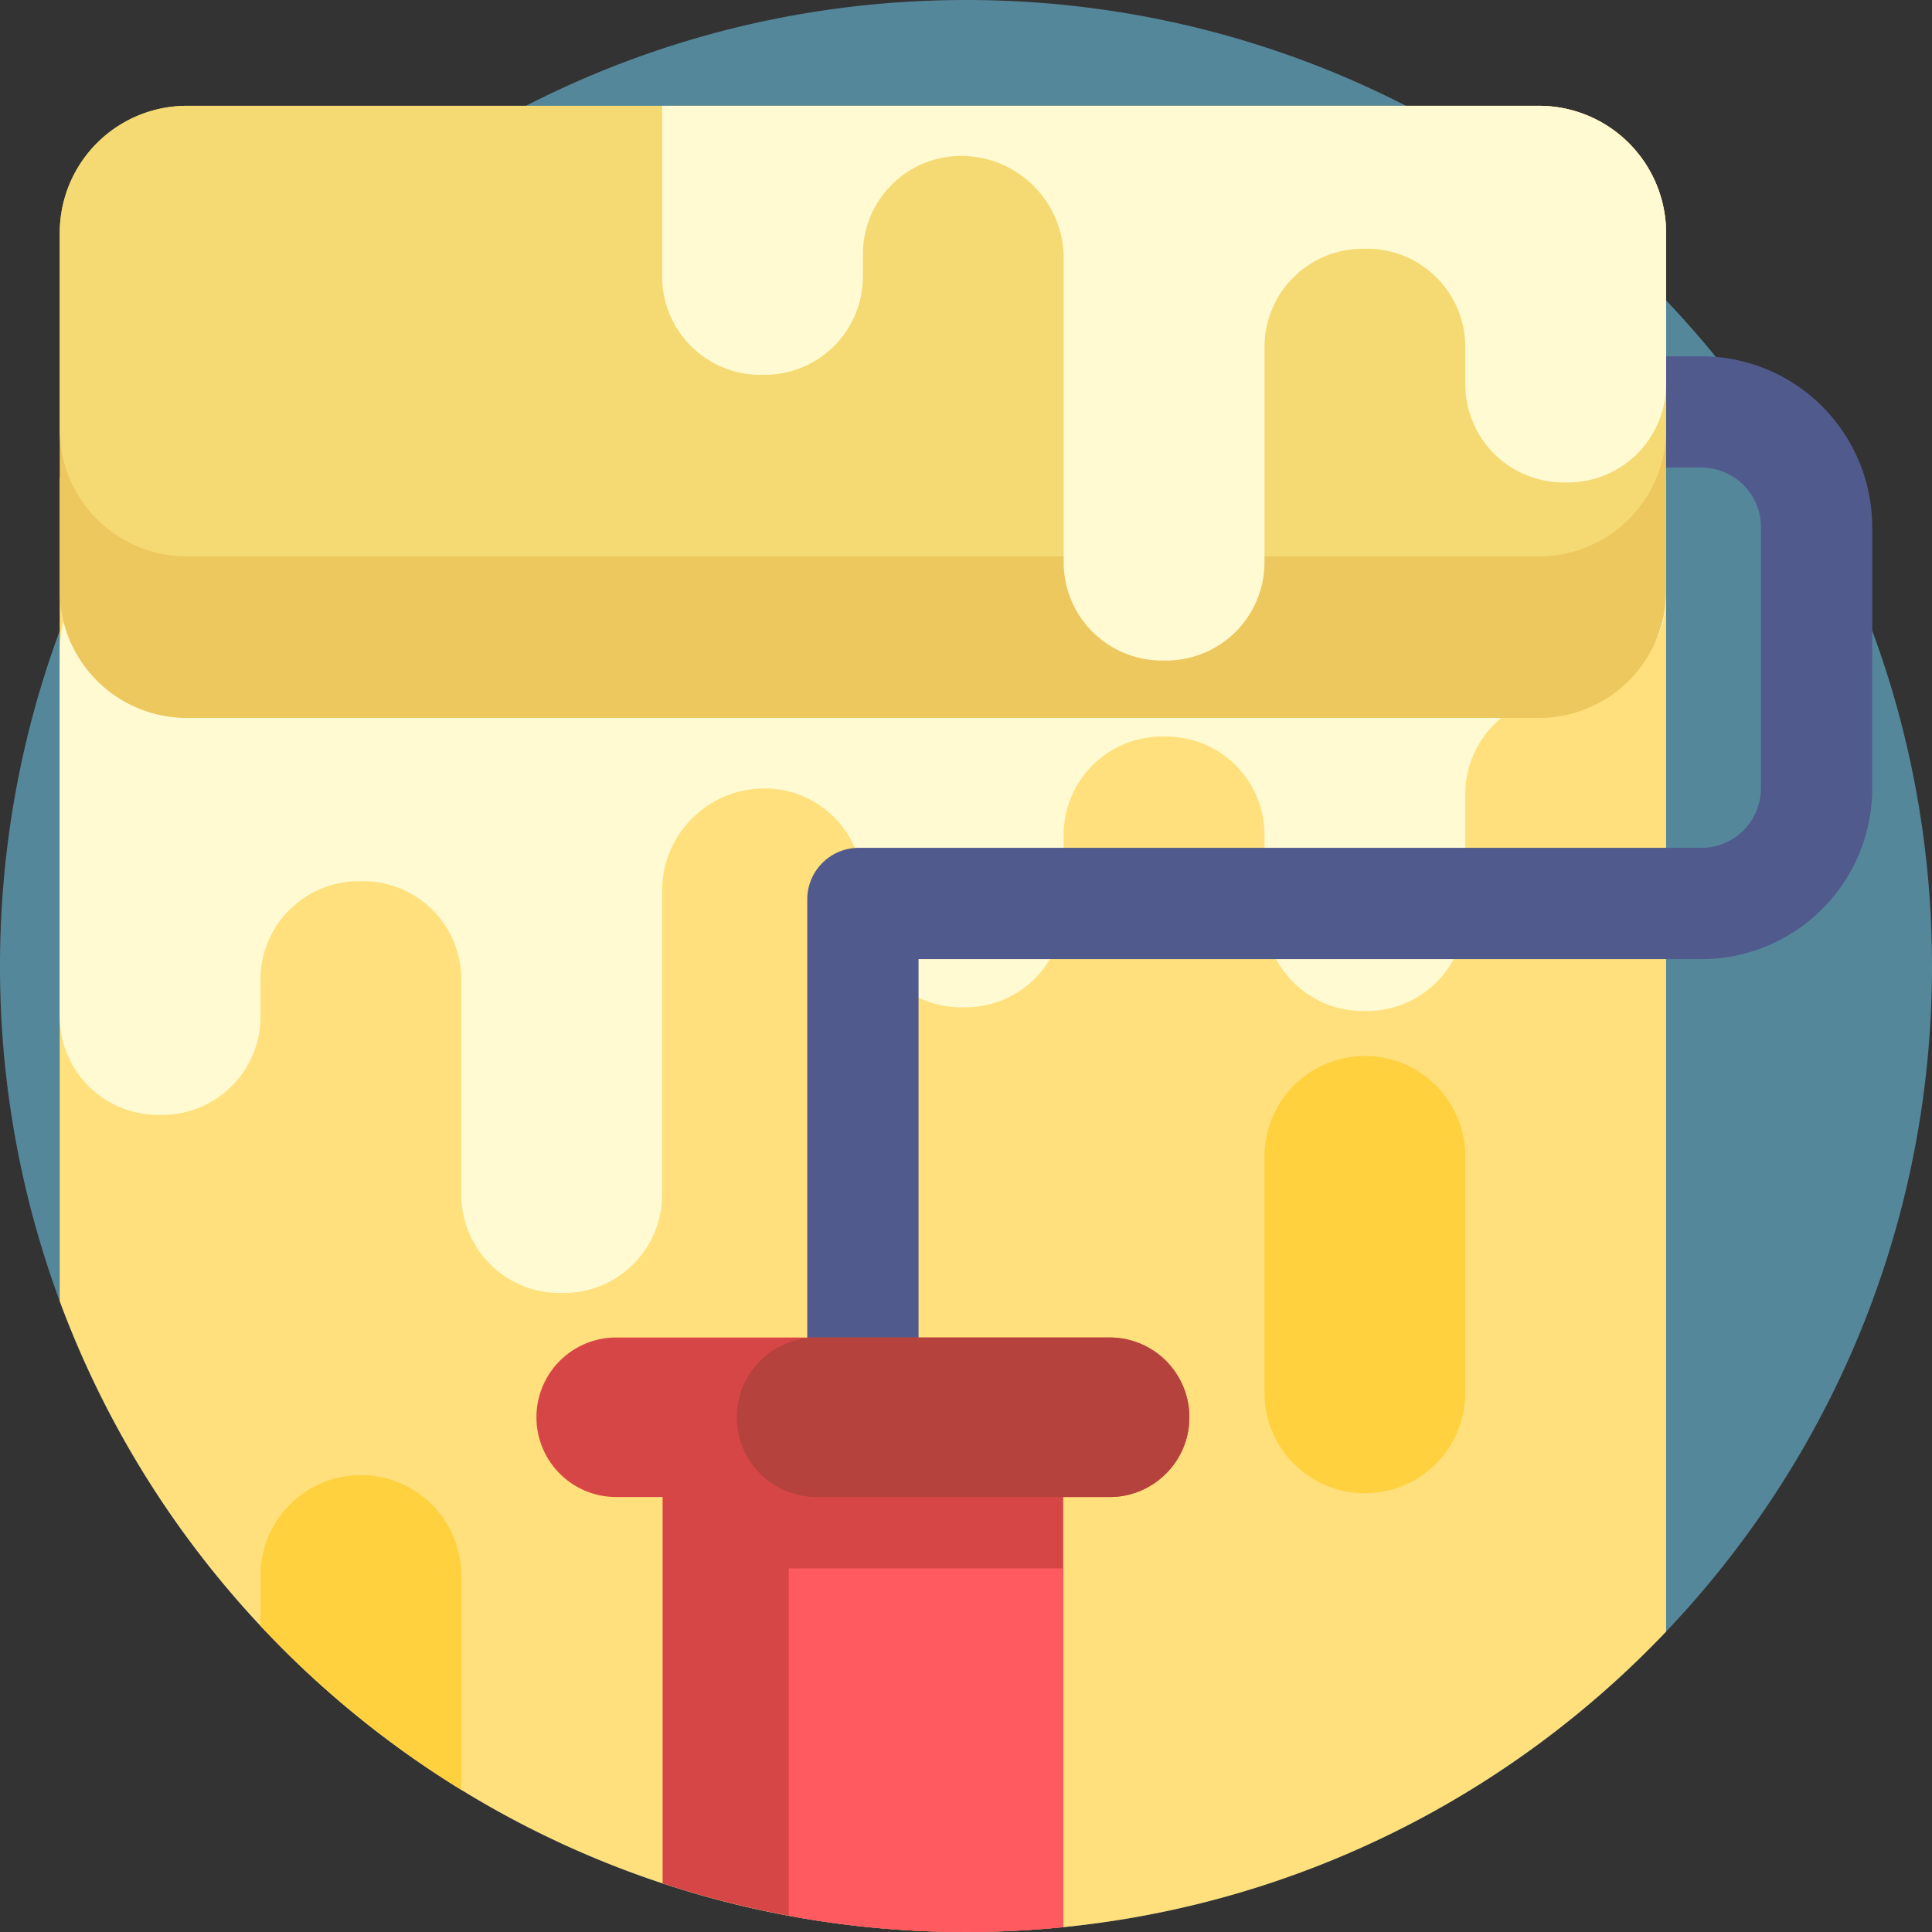
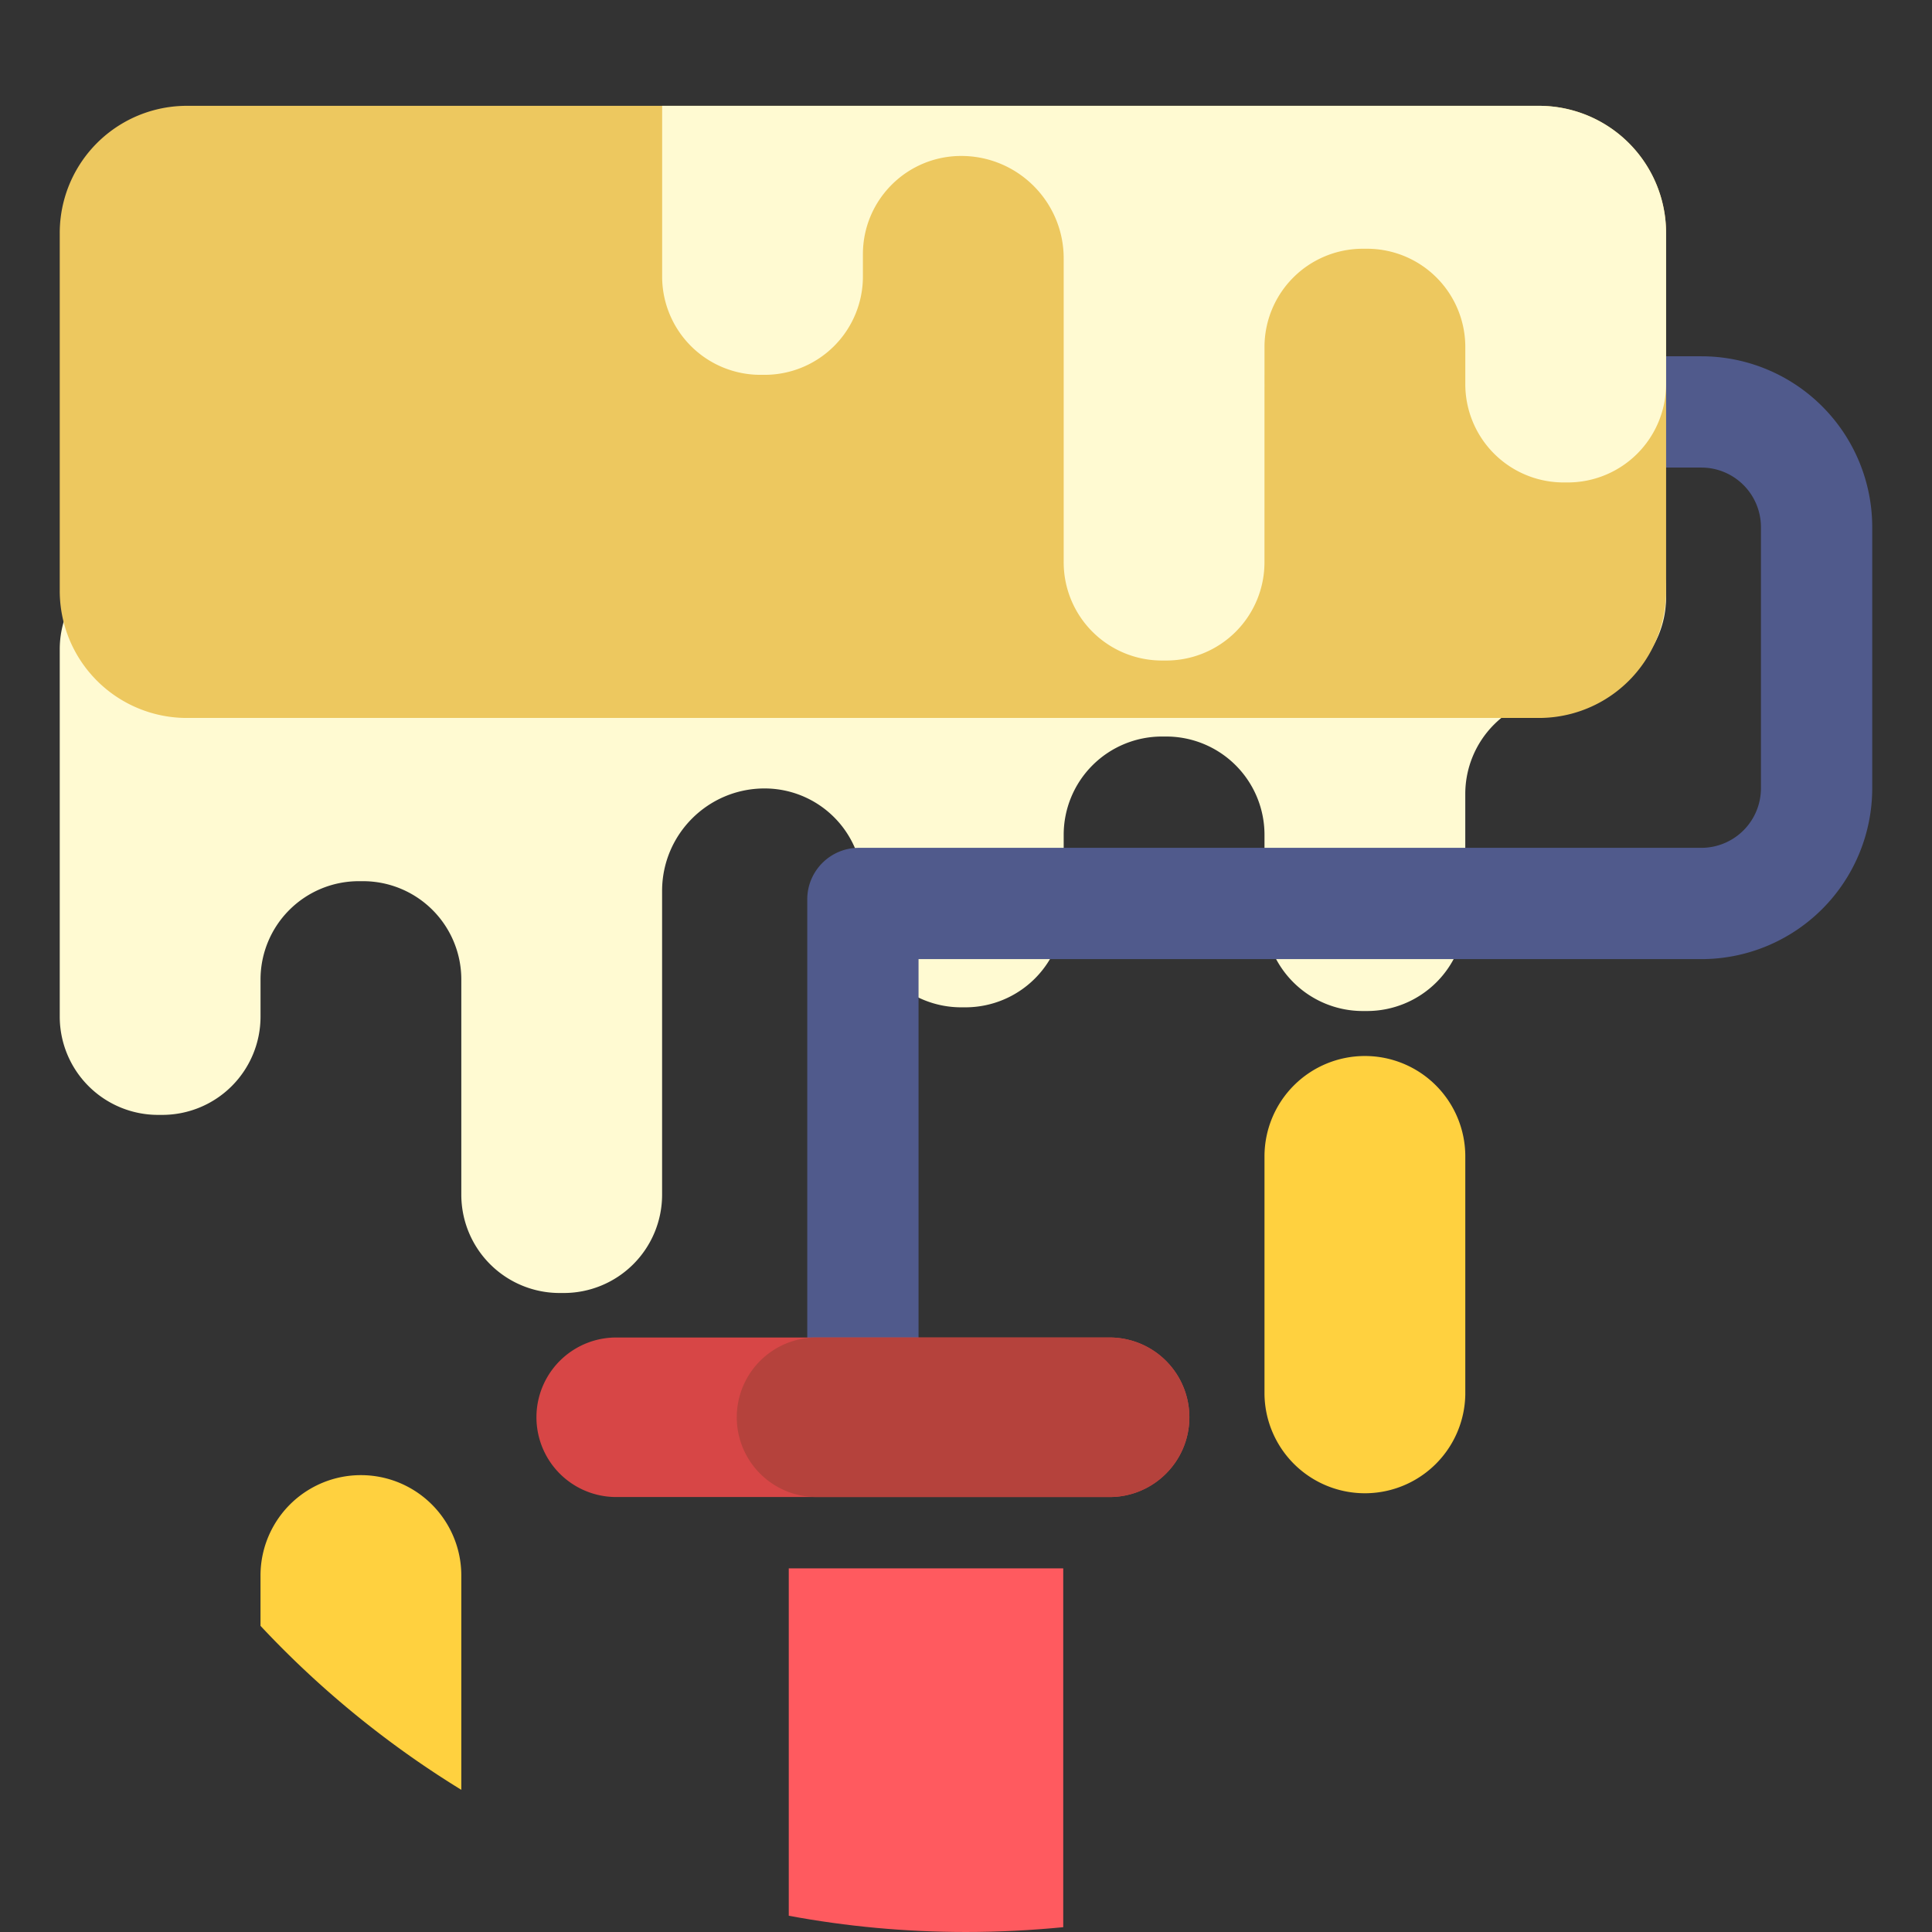
<svg xmlns="http://www.w3.org/2000/svg" t="1741045274658" class="icon" viewBox="0 0 1024 1024" version="1.1" p-id="18032" width="200" height="200">
  <rect x="0" y="0" width="1024" height="1024" fill="#333333" stroke="none" />
-   <path d="M1024 512c0 136.729-53.606 260.953-140.928 352.768-82.163 86.426-194.214 144.141-319.539 156.672-16.947 1.677-34.15 2.56-51.533 2.56-56.179 0-110.234-9.05-160.806-25.766C203.418 949.375 85.453 835.059 31.655 689.612A510.681 510.681 0 0 1 0 512c0-62.438 11.174-122.291 31.654-177.638a507.737 507.737 0 0 1 38.528-81.242C159.079 101.67 323.674 0 512 0c282.765 0 512 229.235 512 512z" fill="#55879B" p-id="18033" />
-   <path d="M883.072 253.12V864.767C800.896 951.167 688.845 1008.895 563.52 1021.439 546.586 1023.103 529.382 1023.999 512 1023.999a509.44 509.44 0 0 1-267.494-75.354 513.318 513.318 0 0 1-106.432-86.912 511.641 511.641 0 0 1-106.419-172.121V253.12H883.072z" fill="#FFE07C" p-id="18034" />
-   <path d="M563.533 751.846v269.606C546.586 1023.103 529.382 1023.999 512 1023.999a513.216 513.216 0 0 1-160.806-25.766V751.846h212.352z" fill="#D74646" p-id="18035" />
  <path d="M563.533 831.257v190.195C546.586 1023.103 529.382 1023.999 512 1023.999c-32.102 0-63.488-2.944-93.939-8.614V831.257h145.472z" fill="#FF5A5F" p-id="18036" />
  <path d="M830.95 260.582H350.938v-46.208a52.096 52.096 0 0 1-52.096 52.096h-2.227c-28.749 0-52.019-23.514-52.096-52.262a52.096 52.096 0 0 0-52.109-51.942h-2.214a52.096 52.096 0 0 0-52.109 52.109v25.562a52.096 52.096 0 0 1-52.096 52.096h-2.214a52.096 52.096 0 0 0-52.109 52.122v194.662a52.096 52.096 0 0 0 52.096 52.096h2.214a52.096 52.096 0 0 0 52.109-52.096v-19.674a52.096 52.096 0 0 1 52.096-52.096h2.214a52.096 52.096 0 0 1 52.109 52.096v114.048a52.096 52.096 0 0 0 52.096 52.122h2.227a52.096 52.096 0 0 0 52.096-52.109V472.217c0-30.003 24.32-54.323 54.323-54.323a52.096 52.096 0 0 1 52.096 52.096v11.802a52.096 52.096 0 0 0 52.122 52.109h2.214a52.096 52.096 0 0 0 52.096-52.096v-39.334a52.096 52.096 0 0 1 52.109-52.096h2.214a52.096 52.096 0 0 1 52.109 52.096v41.293a52.096 52.096 0 0 0 52.096 52.096h2.227a52.096 52.096 0 0 0 52.096-52.096v-62.925a52.096 52.096 0 0 1 52.109-52.096h2.214a52.096 52.096 0 0 0 52.096-52.109v-3.93a52.109 52.109 0 0 0-52.096-52.122z" fill="#FFFAD2" p-id="18037" />
  <path d="M486.848 740.351h-58.982V476.71c0-15.104 12.237-27.341 27.341-27.341h446.528a31.603 31.603 0 0 0 31.603-31.603V279.424a31.603 31.603 0 0 0-31.603-31.603H467.187v-58.982h434.56a90.586 90.586 0 0 1 90.573 90.586v138.342a90.586 90.586 0 0 1-90.586 90.586H486.848v232.025z" fill="#505A8C" p-id="18038" />
  <path d="M883.072 123.482v189.67a67.392 67.392 0 0 1-67.405 67.379H99.072a67.366 67.366 0 0 1-67.405-67.379V123.482A67.379 67.379 0 0 1 99.072 56.09h716.607a67.418 67.418 0 0 1 67.392 67.392z" fill="#EDC85F" p-id="18039" />
-   <path d="M883.072 123.482v104.038a67.392 67.392 0 0 1-67.405 67.366H99.072a67.366 67.366 0 0 1-67.405-67.366V123.482A67.379 67.379 0 0 1 99.072 56.09h716.607a67.418 67.418 0 0 1 67.392 67.392z" fill="#F5DA73" p-id="18040" />
  <path d="M630.387 751.18c0 11.648-4.736 22.234-12.39 29.875a42.163 42.163 0 0 1-29.888 12.403h-261.504a42.278 42.278 0 0 1 0-84.557h261.504a42.278 42.278 0 0 1 42.278 42.278z" fill="#D74646" p-id="18041" />
  <path d="M630.387 751.18c0 11.648-4.736 22.234-12.39 29.875a42.163 42.163 0 0 1-29.888 12.403H432.781a42.278 42.278 0 0 1 0-84.557h155.328a42.278 42.278 0 0 1 42.278 42.278z" fill="#B5423C" p-id="18042" />
  <path d="M350.951 56.102v90.47a52.096 52.096 0 0 0 52.096 52.096h2.202a52.096 52.096 0 0 0 52.109-52.096v-11.802c0-14.387 5.824-27.43 15.258-36.851a52.006 52.006 0 0 1 36.851-15.258c30.003 0 54.31 24.32 54.31 54.31V297.984a52.058 52.058 0 0 0 52.096 52.109h2.227a52.058 52.058 0 0 0 52.096-52.096l0.013-114.048a52.096 52.096 0 0 1 52.096-52.109h2.227a52.096 52.096 0 0 1 52.109 52.096v19.661a52.096 52.096 0 0 0 52.096 52.109h2.214a52.096 52.096 0 0 0 52.096-52.096V123.469a67.379 67.379 0 0 0-67.379-67.379H350.951z" fill="#FFFAD2" p-id="18043" />
  <path d="M723.417 559.705a53.222 53.222 0 0 0-53.21 53.21v126.118a53.222 53.222 0 0 0 106.432 0v-126.118a53.21 53.21 0 0 0-53.21-53.21zM244.506 835.071v113.574a513.318 513.318 0 0 1-106.432-86.912V835.071a53.21 53.21 0 0 1 106.432 0z" fill="#FFD13F" p-id="18044" />
</svg>